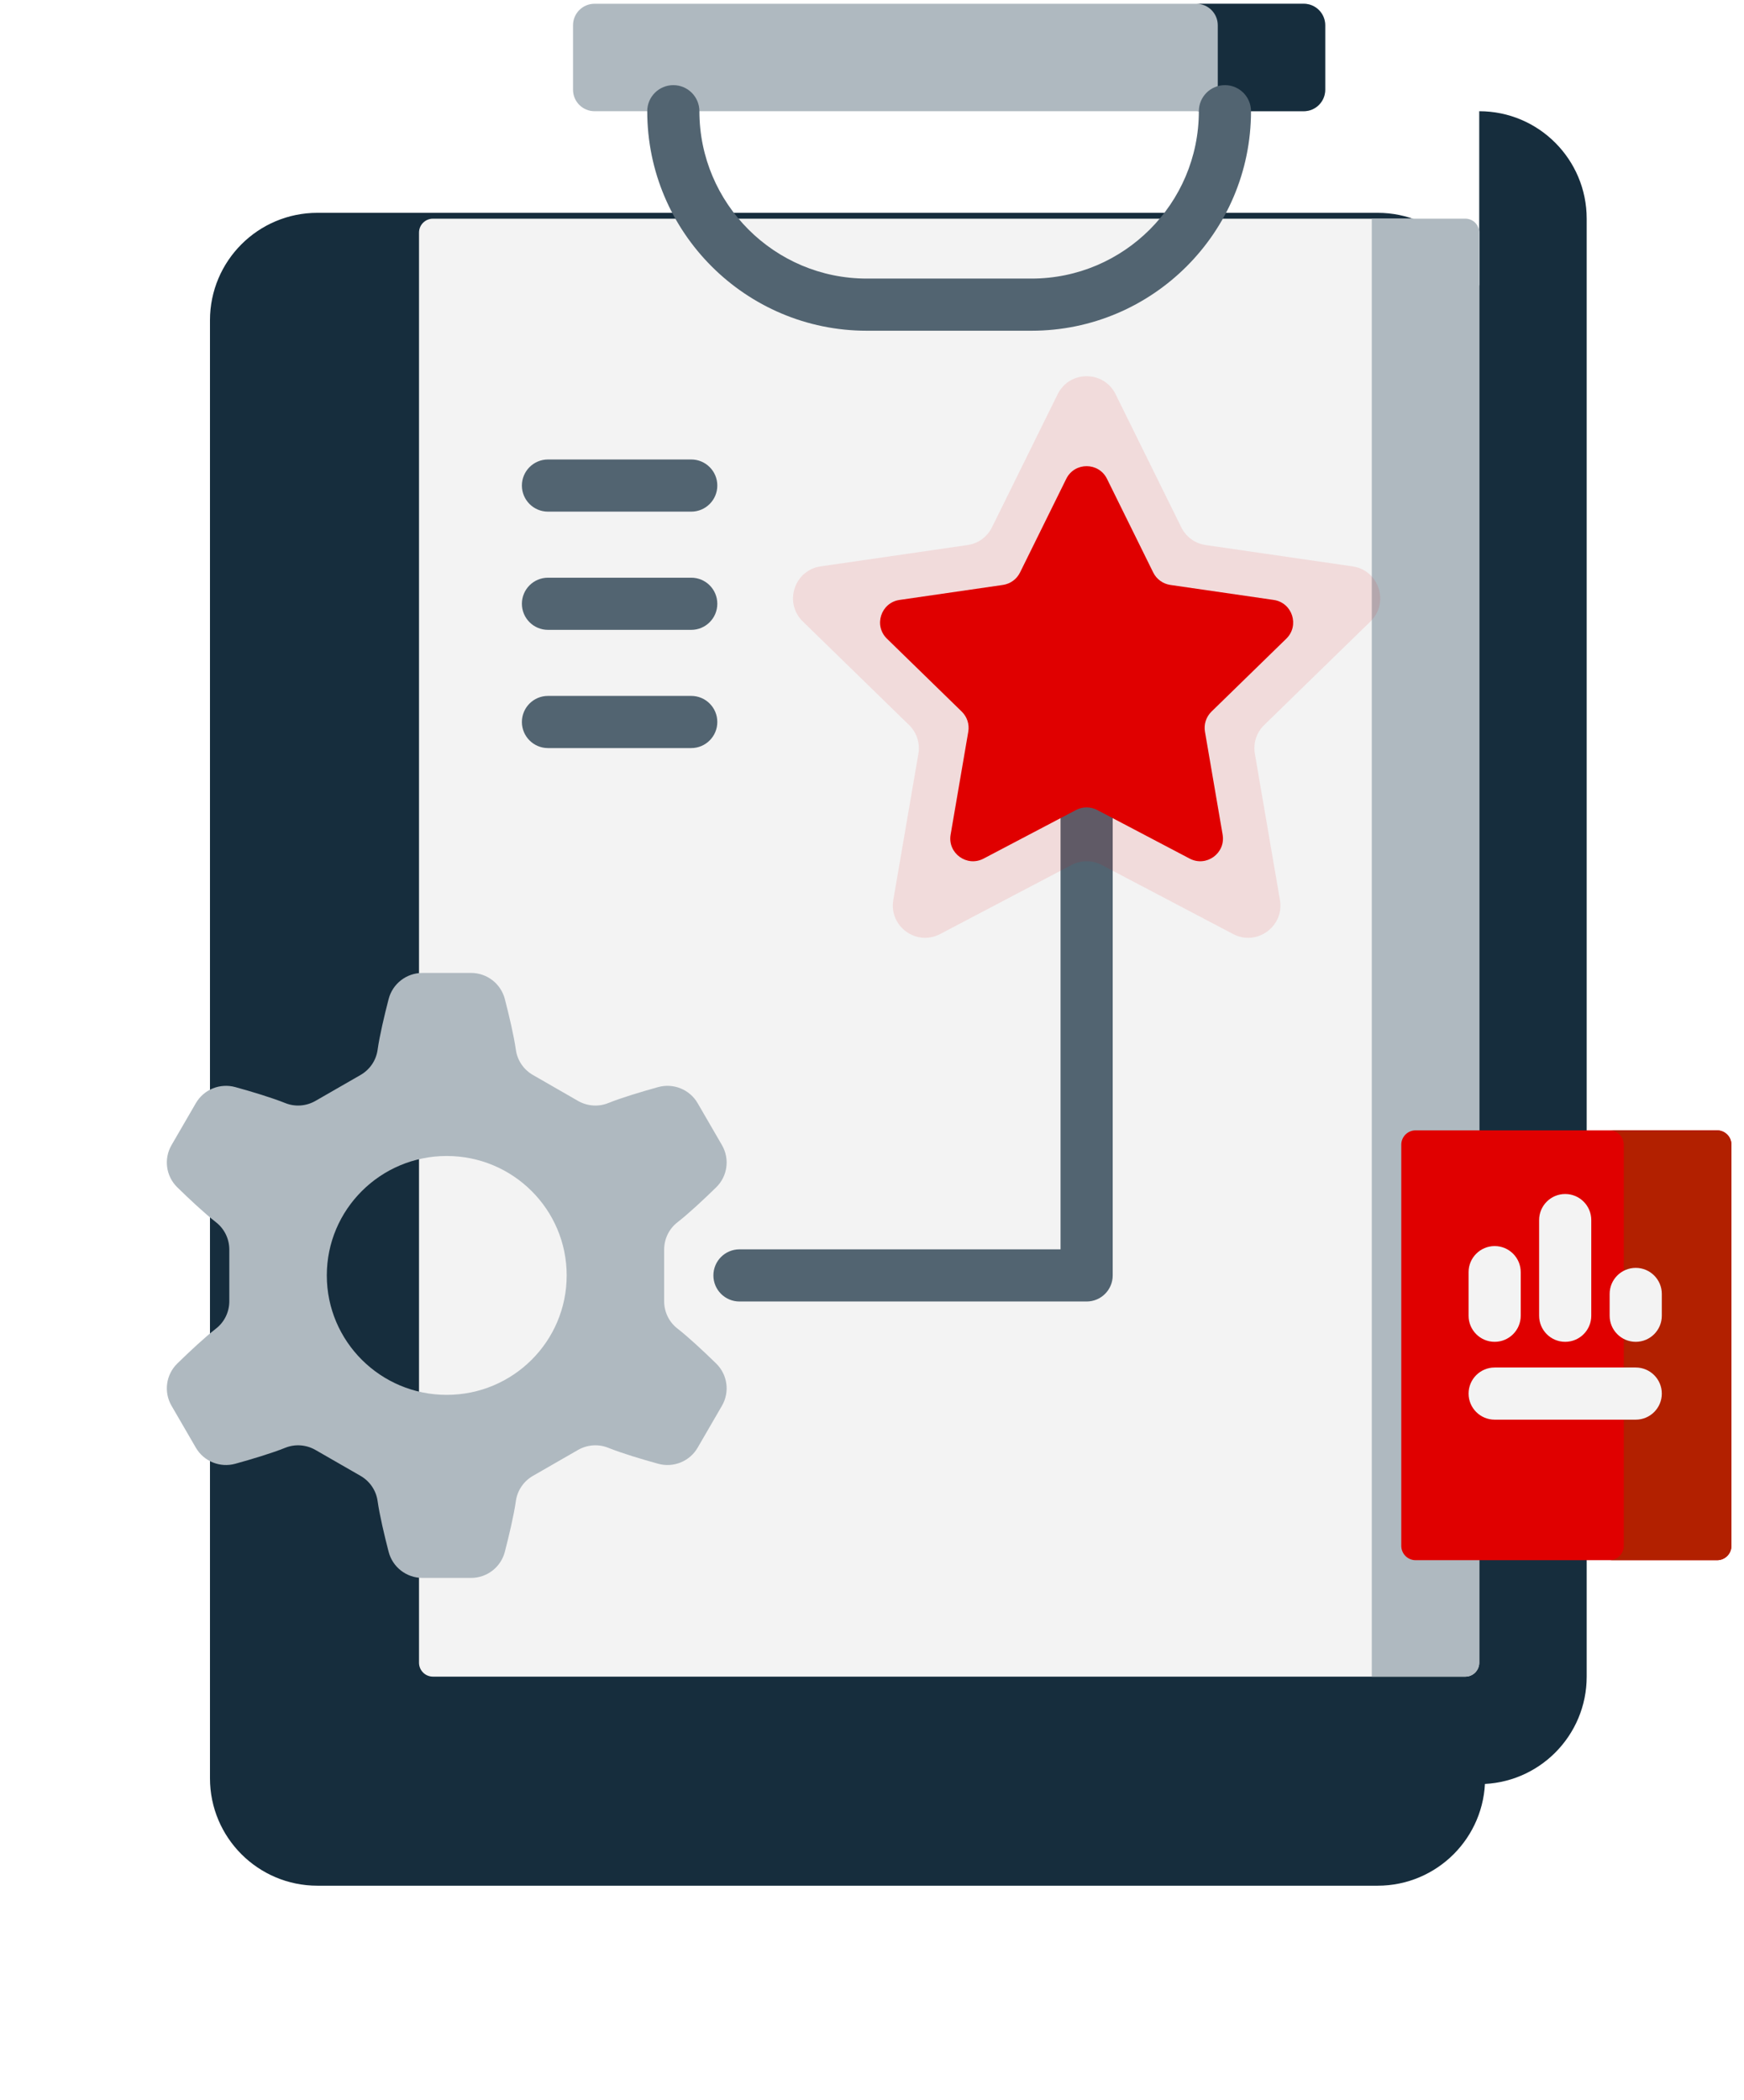
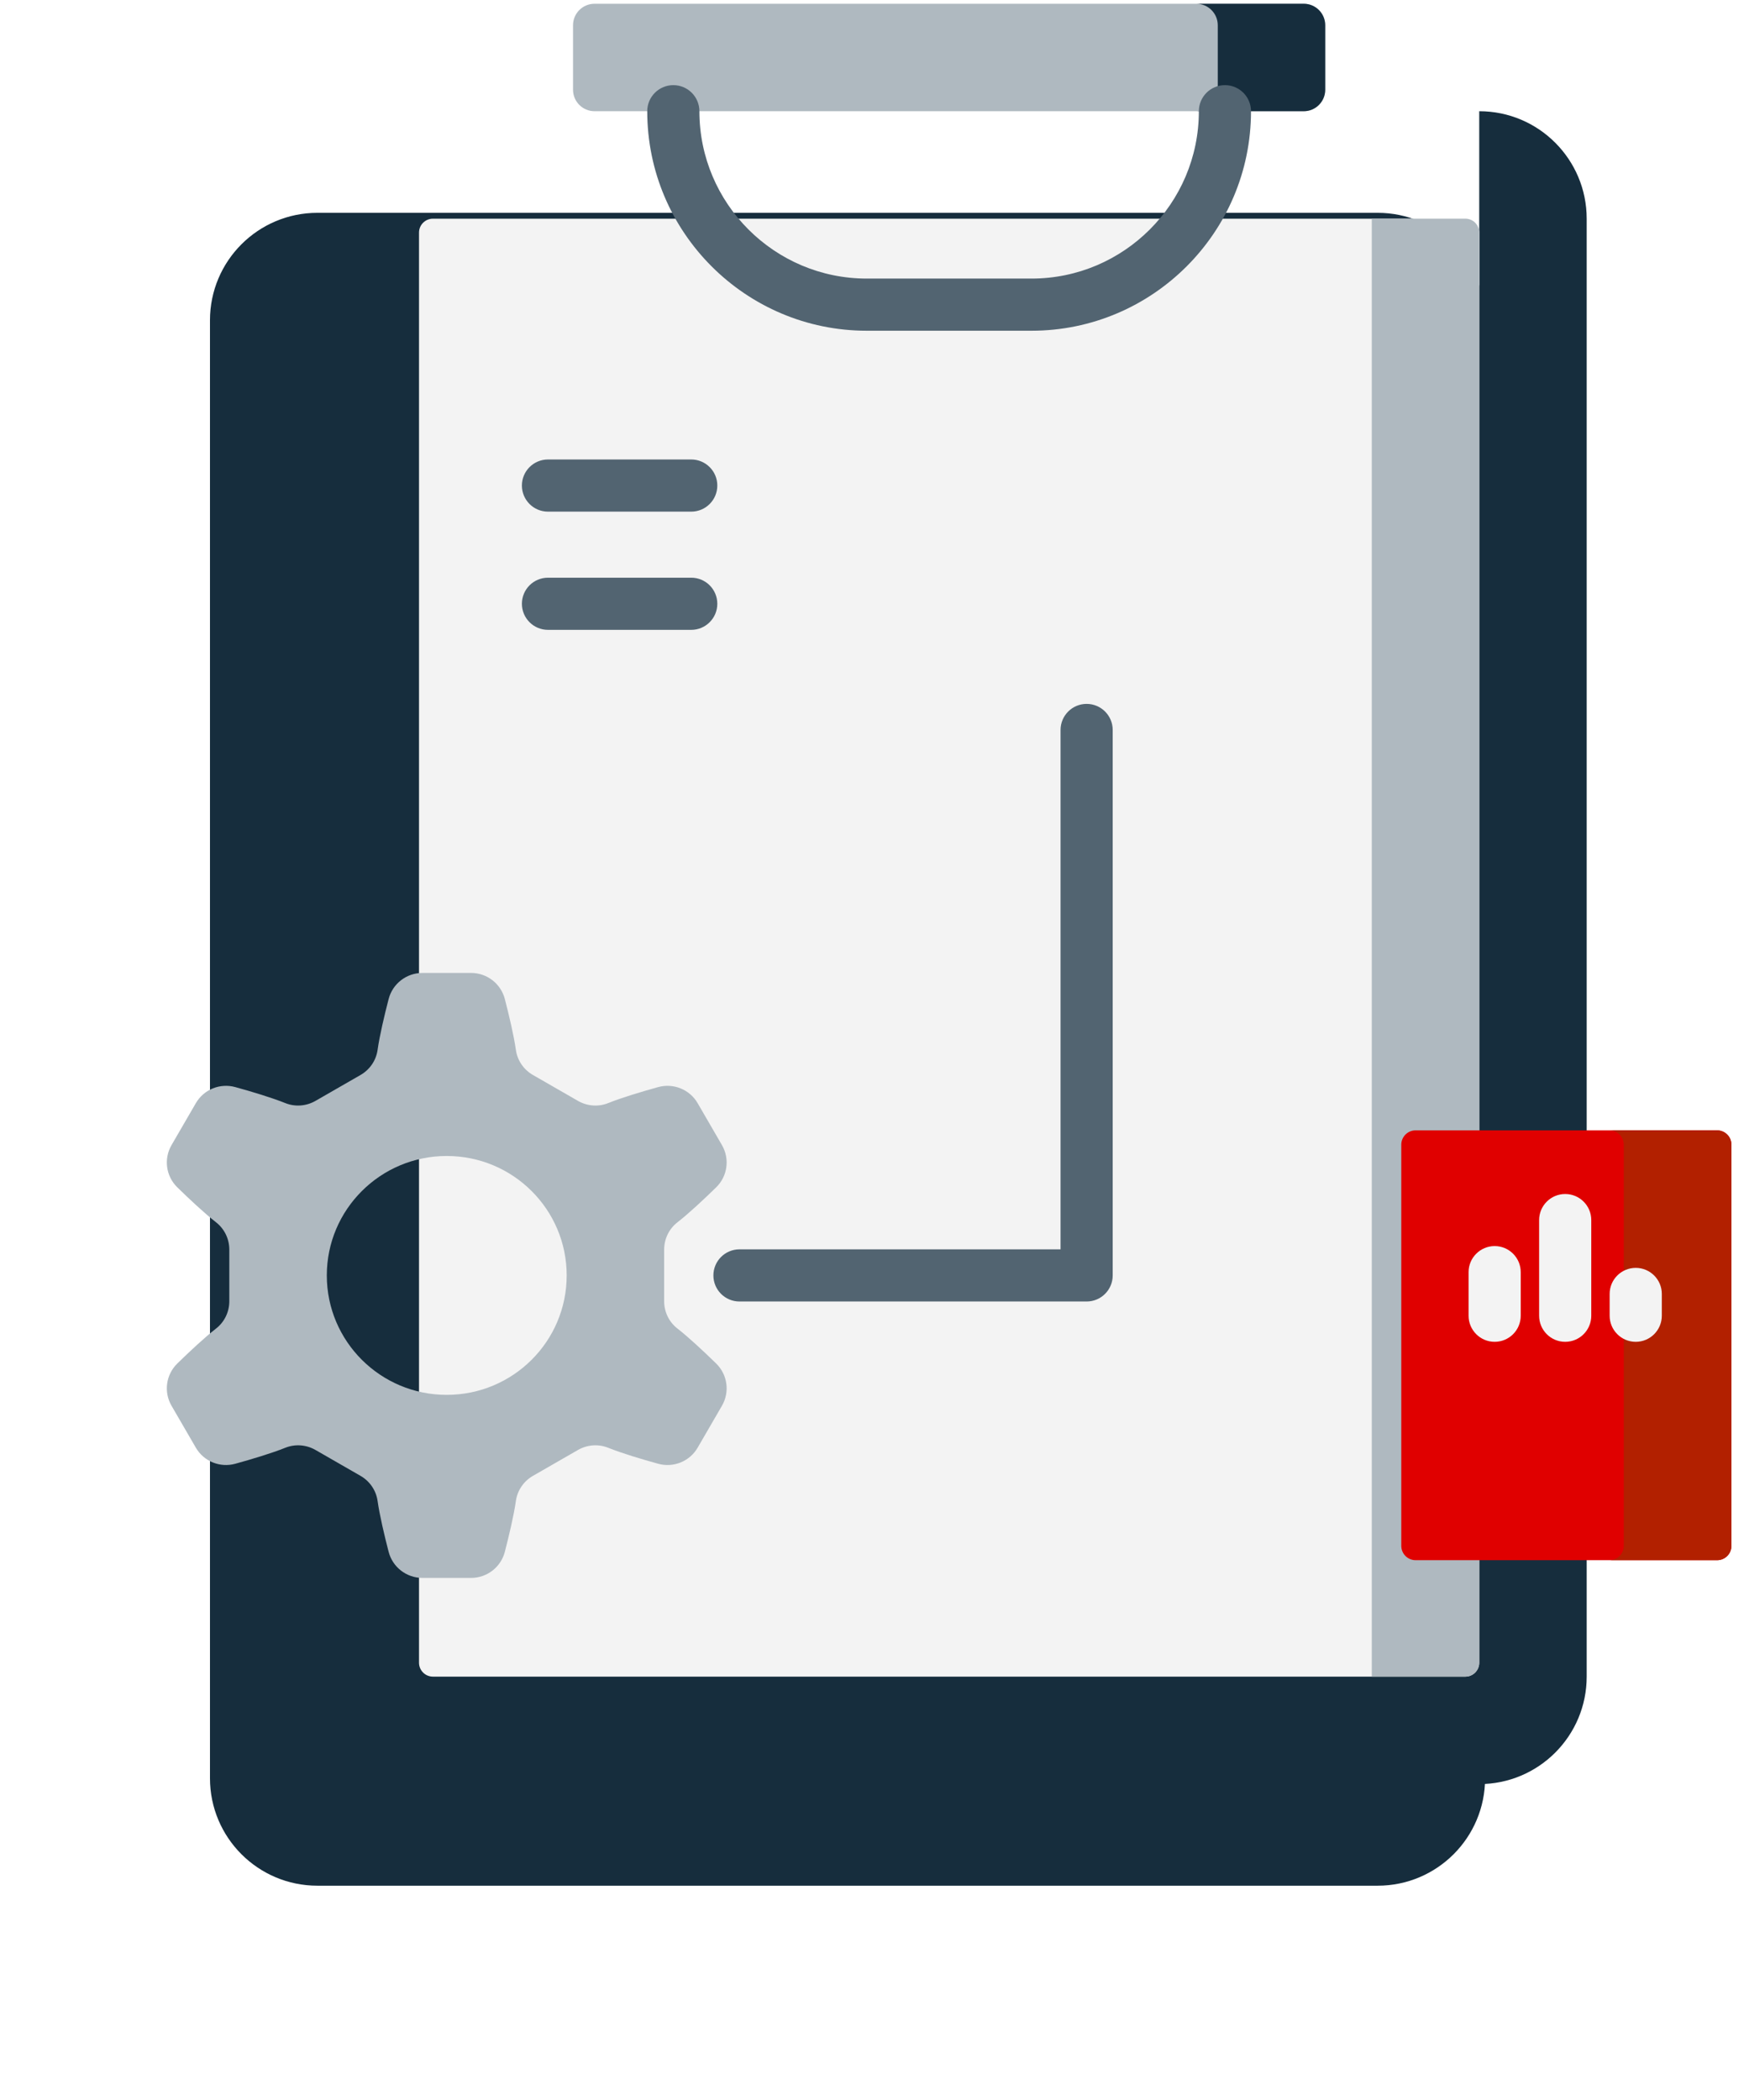
<svg xmlns="http://www.w3.org/2000/svg" width="103" height="124" viewBox="0 0 103 124" fill="none">
  <g filter="url(#filter0_d)">
    <path d="M87.363 105.357H24.747C21.242 105.357 18.401 102.516 18.401 99.011V12.915C18.401 9.409 21.242 6.568 24.747 6.568H87.363C90.868 6.568 93.709 9.41 93.709 12.915V99.011C93.709 102.516 90.868 105.357 87.363 105.357Z" fill="#162D3D" />
  </g>
  <path d="M87.363 6.568V105.357C90.868 105.357 93.709 102.516 93.709 99.011V12.915C93.709 9.41 90.868 6.568 87.363 6.568Z" fill="#162D3D" />
  <path d="M24.747 98.189V13.735C24.747 13.282 25.115 12.914 25.569 12.914H86.542C86.995 12.914 87.363 13.282 87.363 13.735V98.189C87.363 98.643 86.995 99.011 86.542 99.011H25.569C25.115 99.011 24.747 98.643 24.747 98.189Z" fill="#F3F3F3" />
  <path d="M81.017 12.914V99.011H86.542C86.995 99.011 87.363 98.643 87.363 98.189V13.735C87.363 13.282 86.995 12.914 86.542 12.914H81.017Z" fill="#AFB9C0" />
  <path d="M76.998 6.568H35.113C34.412 6.568 33.843 6 33.843 5.299V1.491C33.843 0.79 34.412 0.222 35.113 0.222H76.998C77.699 0.222 78.267 0.79 78.267 1.491V5.299C78.267 6 77.699 6.568 76.998 6.568Z" fill="#AFB9C0" />
  <path d="M76.998 0.222H70.652C71.353 0.222 71.921 0.79 71.921 1.491V5.299C71.921 6 71.353 6.568 70.652 6.568H76.998C77.699 6.568 78.267 6 78.267 5.299V1.491C78.267 0.79 77.699 0.222 76.998 0.222V0.222Z" fill="#162D3D" />
  <path d="M72.344 5.028C71.493 5.028 70.804 5.717 70.804 6.568C70.804 12.018 66.37 16.451 60.92 16.451H51.19C45.74 16.451 41.306 12.018 41.306 6.568C41.306 5.717 40.617 5.028 39.766 5.028C38.916 5.028 38.226 5.717 38.226 6.568C38.226 13.716 44.042 19.531 51.19 19.531H60.92C68.069 19.531 73.884 13.716 73.884 6.568C73.884 5.717 73.194 5.028 72.344 5.028Z" fill="#526471" />
  <path d="M64.176 41.567C63.325 41.567 62.636 42.257 62.636 43.107V73.778H43.673C42.822 73.778 42.133 74.468 42.133 75.318C42.133 76.169 42.822 76.858 43.673 76.858H64.176C65.026 76.858 65.716 76.169 65.716 75.318V43.107C65.716 42.257 65.026 41.567 64.176 41.567Z" fill="#526471" />
-   <path d="M65.379 28.277L68.109 33.808C68.305 34.204 68.682 34.478 69.119 34.542L75.225 35.428C76.325 35.589 76.765 36.941 75.968 37.717L71.551 42.022C71.234 42.331 71.09 42.774 71.165 43.21L72.208 49.289C72.396 50.385 71.245 51.221 70.261 50.703L64.8 47.833C64.409 47.627 63.942 47.627 63.551 47.833L58.09 50.703C57.106 51.221 55.955 50.385 56.143 49.289L57.186 43.21C57.261 42.775 57.117 42.331 56.8 42.022L52.383 37.717C51.586 36.941 52.026 35.589 53.127 35.428L59.232 34.542C59.669 34.478 60.047 34.204 60.242 33.808L62.972 28.277C63.464 27.279 64.887 27.279 65.379 28.277Z" fill="#E00000" />
-   <path opacity="0.1" d="M65.886 23.28L69.767 31.142C70.045 31.705 70.582 32.096 71.203 32.186L79.882 33.446C81.446 33.674 82.071 35.596 80.939 36.699L74.659 42.819C74.21 43.257 74.004 43.888 74.111 44.507L75.593 53.148C75.861 54.706 74.225 55.894 72.826 55.158L65.064 51.078C64.508 50.786 63.844 50.786 63.288 51.078L55.526 55.158C54.127 55.894 52.491 54.706 52.758 53.148L54.241 44.507C54.347 43.889 54.142 43.257 53.693 42.819L47.413 36.699C46.281 35.596 46.906 33.674 48.47 33.446L57.148 32.186C57.77 32.096 58.307 31.705 58.584 31.142L62.465 23.28C63.165 21.863 65.187 21.863 65.886 23.28Z" fill="#E00000" />
  <path d="M32.363 30.214H40.824C41.675 30.214 42.364 29.525 42.364 28.674C42.364 27.823 41.675 27.134 40.824 27.134H32.363C31.512 27.134 30.823 27.823 30.823 28.674C30.823 29.525 31.512 30.214 32.363 30.214Z" fill="#526471" />
  <path d="M40.824 34.115H32.363C31.512 34.115 30.823 34.804 30.823 35.655C30.823 36.505 31.512 37.195 32.363 37.195H40.824C41.675 37.195 42.364 36.505 42.364 35.655C42.364 34.804 41.675 34.115 40.824 34.115Z" fill="#526471" />
-   <path d="M40.824 41.096H32.363C31.512 41.096 30.823 41.785 30.823 42.636C30.823 43.486 31.512 44.176 32.363 44.176H40.824C41.675 44.176 42.364 43.486 42.364 42.636C42.364 41.785 41.675 41.096 40.824 41.096Z" fill="#526471" />
  <path d="M30.468 88.635C30.35 89.47 30.068 90.666 29.816 91.639C29.581 92.547 28.762 93.181 27.823 93.181H24.946C24.006 93.181 23.187 92.547 22.952 91.639C22.7 90.666 22.418 89.47 22.3 88.635C22.212 88.013 21.838 87.468 21.292 87.154L18.634 85.626C18.089 85.313 17.43 85.262 16.846 85.497C16.059 85.814 14.873 86.17 13.899 86.439C12.995 86.69 12.036 86.301 11.566 85.49L10.129 83.013C9.659 82.201 9.8 81.176 10.472 80.52C11.192 79.816 12.093 78.974 12.761 78.454C13.257 78.068 13.543 77.473 13.543 76.844V73.792C13.543 73.164 13.257 72.569 12.761 72.182C12.093 71.663 11.192 70.82 10.472 70.117C9.8 69.461 9.659 68.436 10.129 67.624L11.566 65.147C12.036 64.336 12.995 63.947 13.899 64.197C14.873 64.466 16.059 64.823 16.846 65.14C17.43 65.375 18.089 65.324 18.634 65.01L21.292 63.482C21.838 63.169 22.212 62.624 22.3 62.002C22.418 61.166 22.7 59.97 22.952 58.998C23.187 58.09 24.006 57.455 24.946 57.455H27.823C28.762 57.455 29.581 58.09 29.816 58.998C30.068 59.97 30.35 61.166 30.468 62.002C30.556 62.624 30.93 63.169 31.476 63.482L34.134 65.01C34.679 65.324 35.339 65.375 35.922 65.14C36.709 64.823 37.895 64.467 38.869 64.197C39.773 63.947 40.733 64.336 41.203 65.147L42.639 67.624C43.11 68.436 42.968 69.461 42.296 70.117C41.576 70.821 40.675 71.663 40.008 72.182C39.511 72.569 39.225 73.164 39.225 73.792V76.844C39.225 77.473 39.511 78.068 40.008 78.454C40.675 78.974 41.576 79.816 42.296 80.52C42.968 81.176 43.11 82.201 42.639 83.013L41.203 85.49C40.733 86.301 39.773 86.69 38.869 86.439C37.895 86.17 36.709 85.814 35.922 85.497C35.339 85.262 34.679 85.313 34.134 85.626L31.476 87.154C30.93 87.468 30.556 88.013 30.468 88.635ZM33.468 75.318C33.468 71.423 30.297 68.265 26.384 68.265C22.472 68.265 19.301 71.423 19.301 75.318C19.301 79.213 22.472 82.371 26.384 82.371C30.297 82.371 33.468 79.213 33.468 75.318Z" fill="#AFB9C0" />
  <path d="M101.41 92.135H83.606C83.138 92.135 82.759 91.756 82.759 91.288V67.597C82.759 67.13 83.138 66.751 83.606 66.751H101.41C101.878 66.751 102.257 67.13 102.257 67.597V91.288C102.257 91.756 101.878 92.135 101.41 92.135Z" fill="#E00000" />
  <path d="M101.41 66.751H95.052C95.52 66.751 95.899 67.129 95.899 67.597V91.289C95.899 91.756 95.52 92.135 95.052 92.135H101.41C101.878 92.135 102.257 91.756 102.257 91.289V67.597C102.257 67.129 101.878 66.751 101.41 66.751Z" fill="#B22000" />
  <path d="M88.274 79.239C89.125 79.239 89.814 78.549 89.814 77.699V75.125C89.814 74.274 89.125 73.585 88.274 73.585C87.424 73.585 86.734 74.274 86.734 75.125V77.699C86.734 78.549 87.424 79.239 88.274 79.239Z" fill="#F3F3F3" />
  <path d="M92.44 79.239C93.291 79.239 93.98 78.549 93.98 77.698V72.05C93.98 71.2 93.291 70.51 92.44 70.51C91.589 70.51 90.9 71.2 90.9 72.05V77.698C90.9 78.549 91.589 79.239 92.44 79.239Z" fill="#F3F3F3" />
  <path d="M96.606 74.872C95.755 74.872 95.065 75.561 95.065 76.412V77.698C95.065 78.549 95.755 79.239 96.606 79.239C97.456 79.239 98.146 78.549 98.146 77.698V76.412C98.146 75.561 97.456 74.872 96.606 74.872Z" fill="#F3F3F3" />
-   <path d="M96.606 80.756H88.274C87.424 80.756 86.734 81.445 86.734 82.296C86.734 83.147 87.424 83.836 88.274 83.836H96.606C97.457 83.836 98.146 83.147 98.146 82.296C98.146 81.445 97.456 80.756 96.606 80.756Z" fill="#F3F3F3" />
  <defs>
    <filter id="filter0_d" x="0.401" y="0.568" width="99.308" height="122.789" filterUnits="userSpaceOnUse" color-interpolation-filters="sRGB">
      <feFlood flood-opacity="0" result="BackgroundImageFix" />
      <feColorMatrix in="SourceAlpha" type="matrix" values="0 0 0 0 0 0 0 0 0 0 0 0 0 0 0 0 0 0 127 0" />
      <feOffset dx="-6" dy="6" />
      <feGaussianBlur stdDeviation="6" />
      <feColorMatrix type="matrix" values="0 0 0 0 0.086 0 0 0 0 0.176 0 0 0 0 0.239 0 0 0 0.15 0" />
      <feBlend mode="normal" in2="BackgroundImageFix" result="effect1_dropShadow" />
      <feBlend mode="normal" in="SourceGraphic" in2="effect1_dropShadow" result="shape" />
    </filter>
  </defs>
</svg>